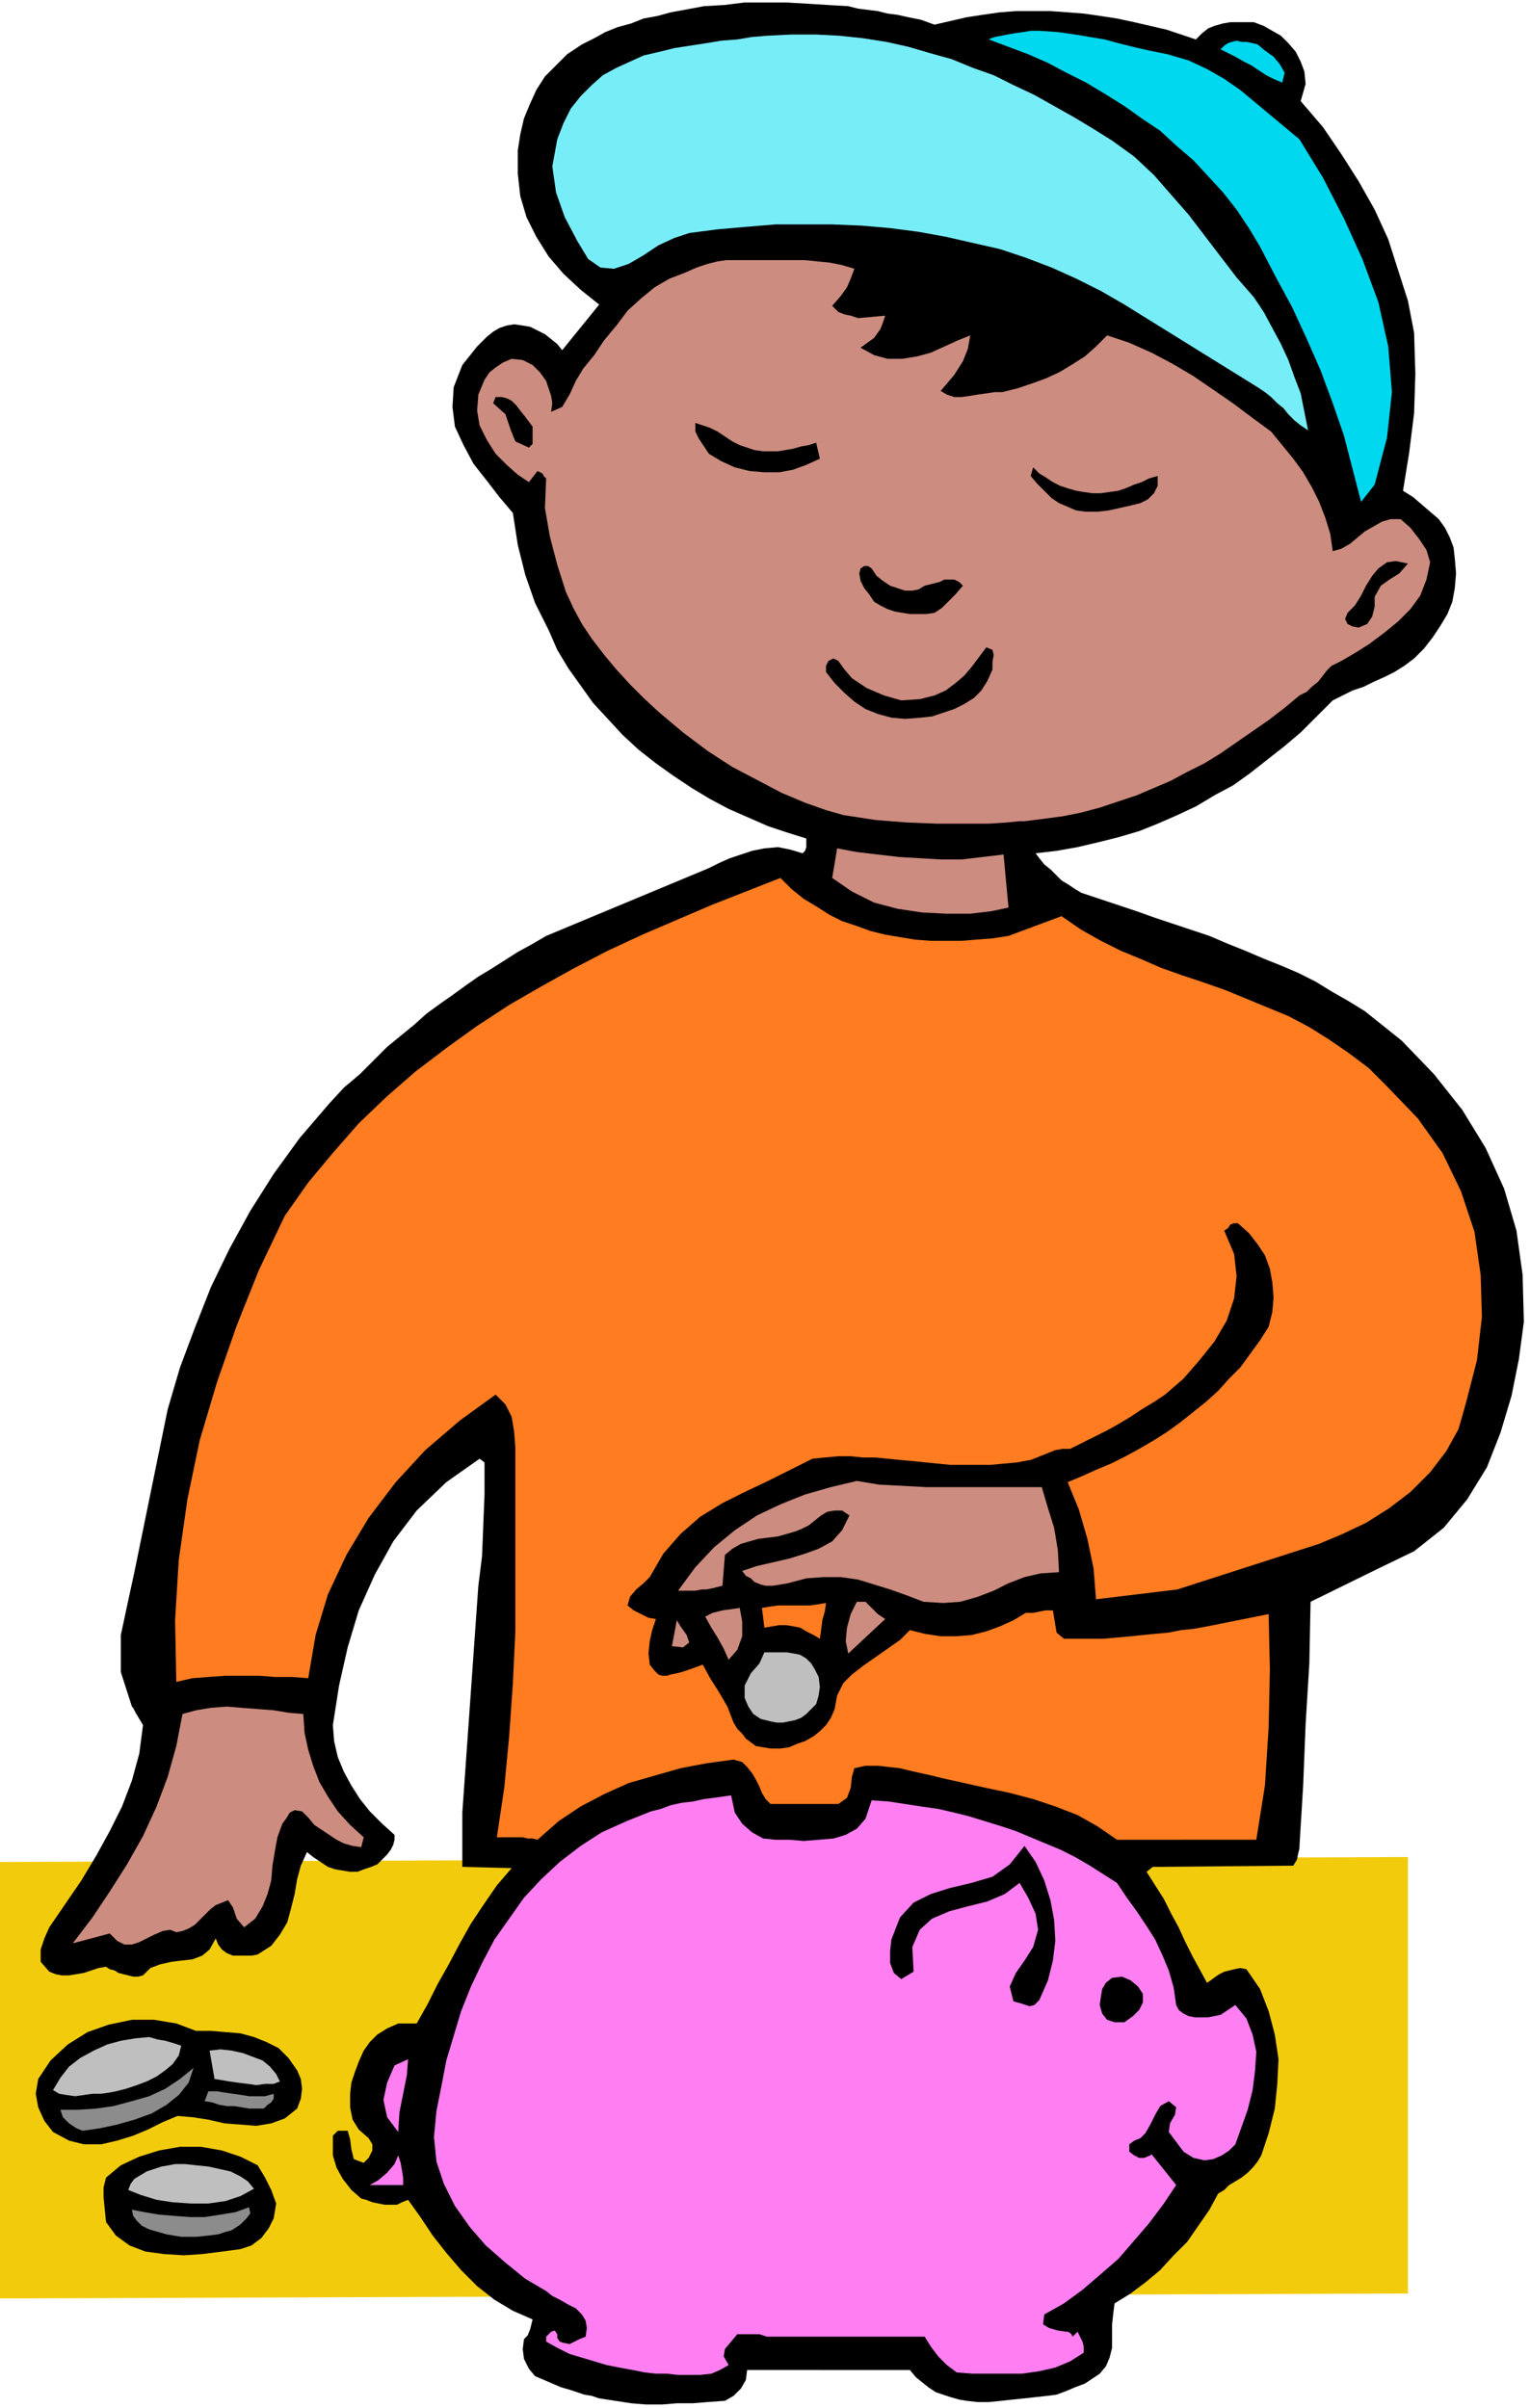
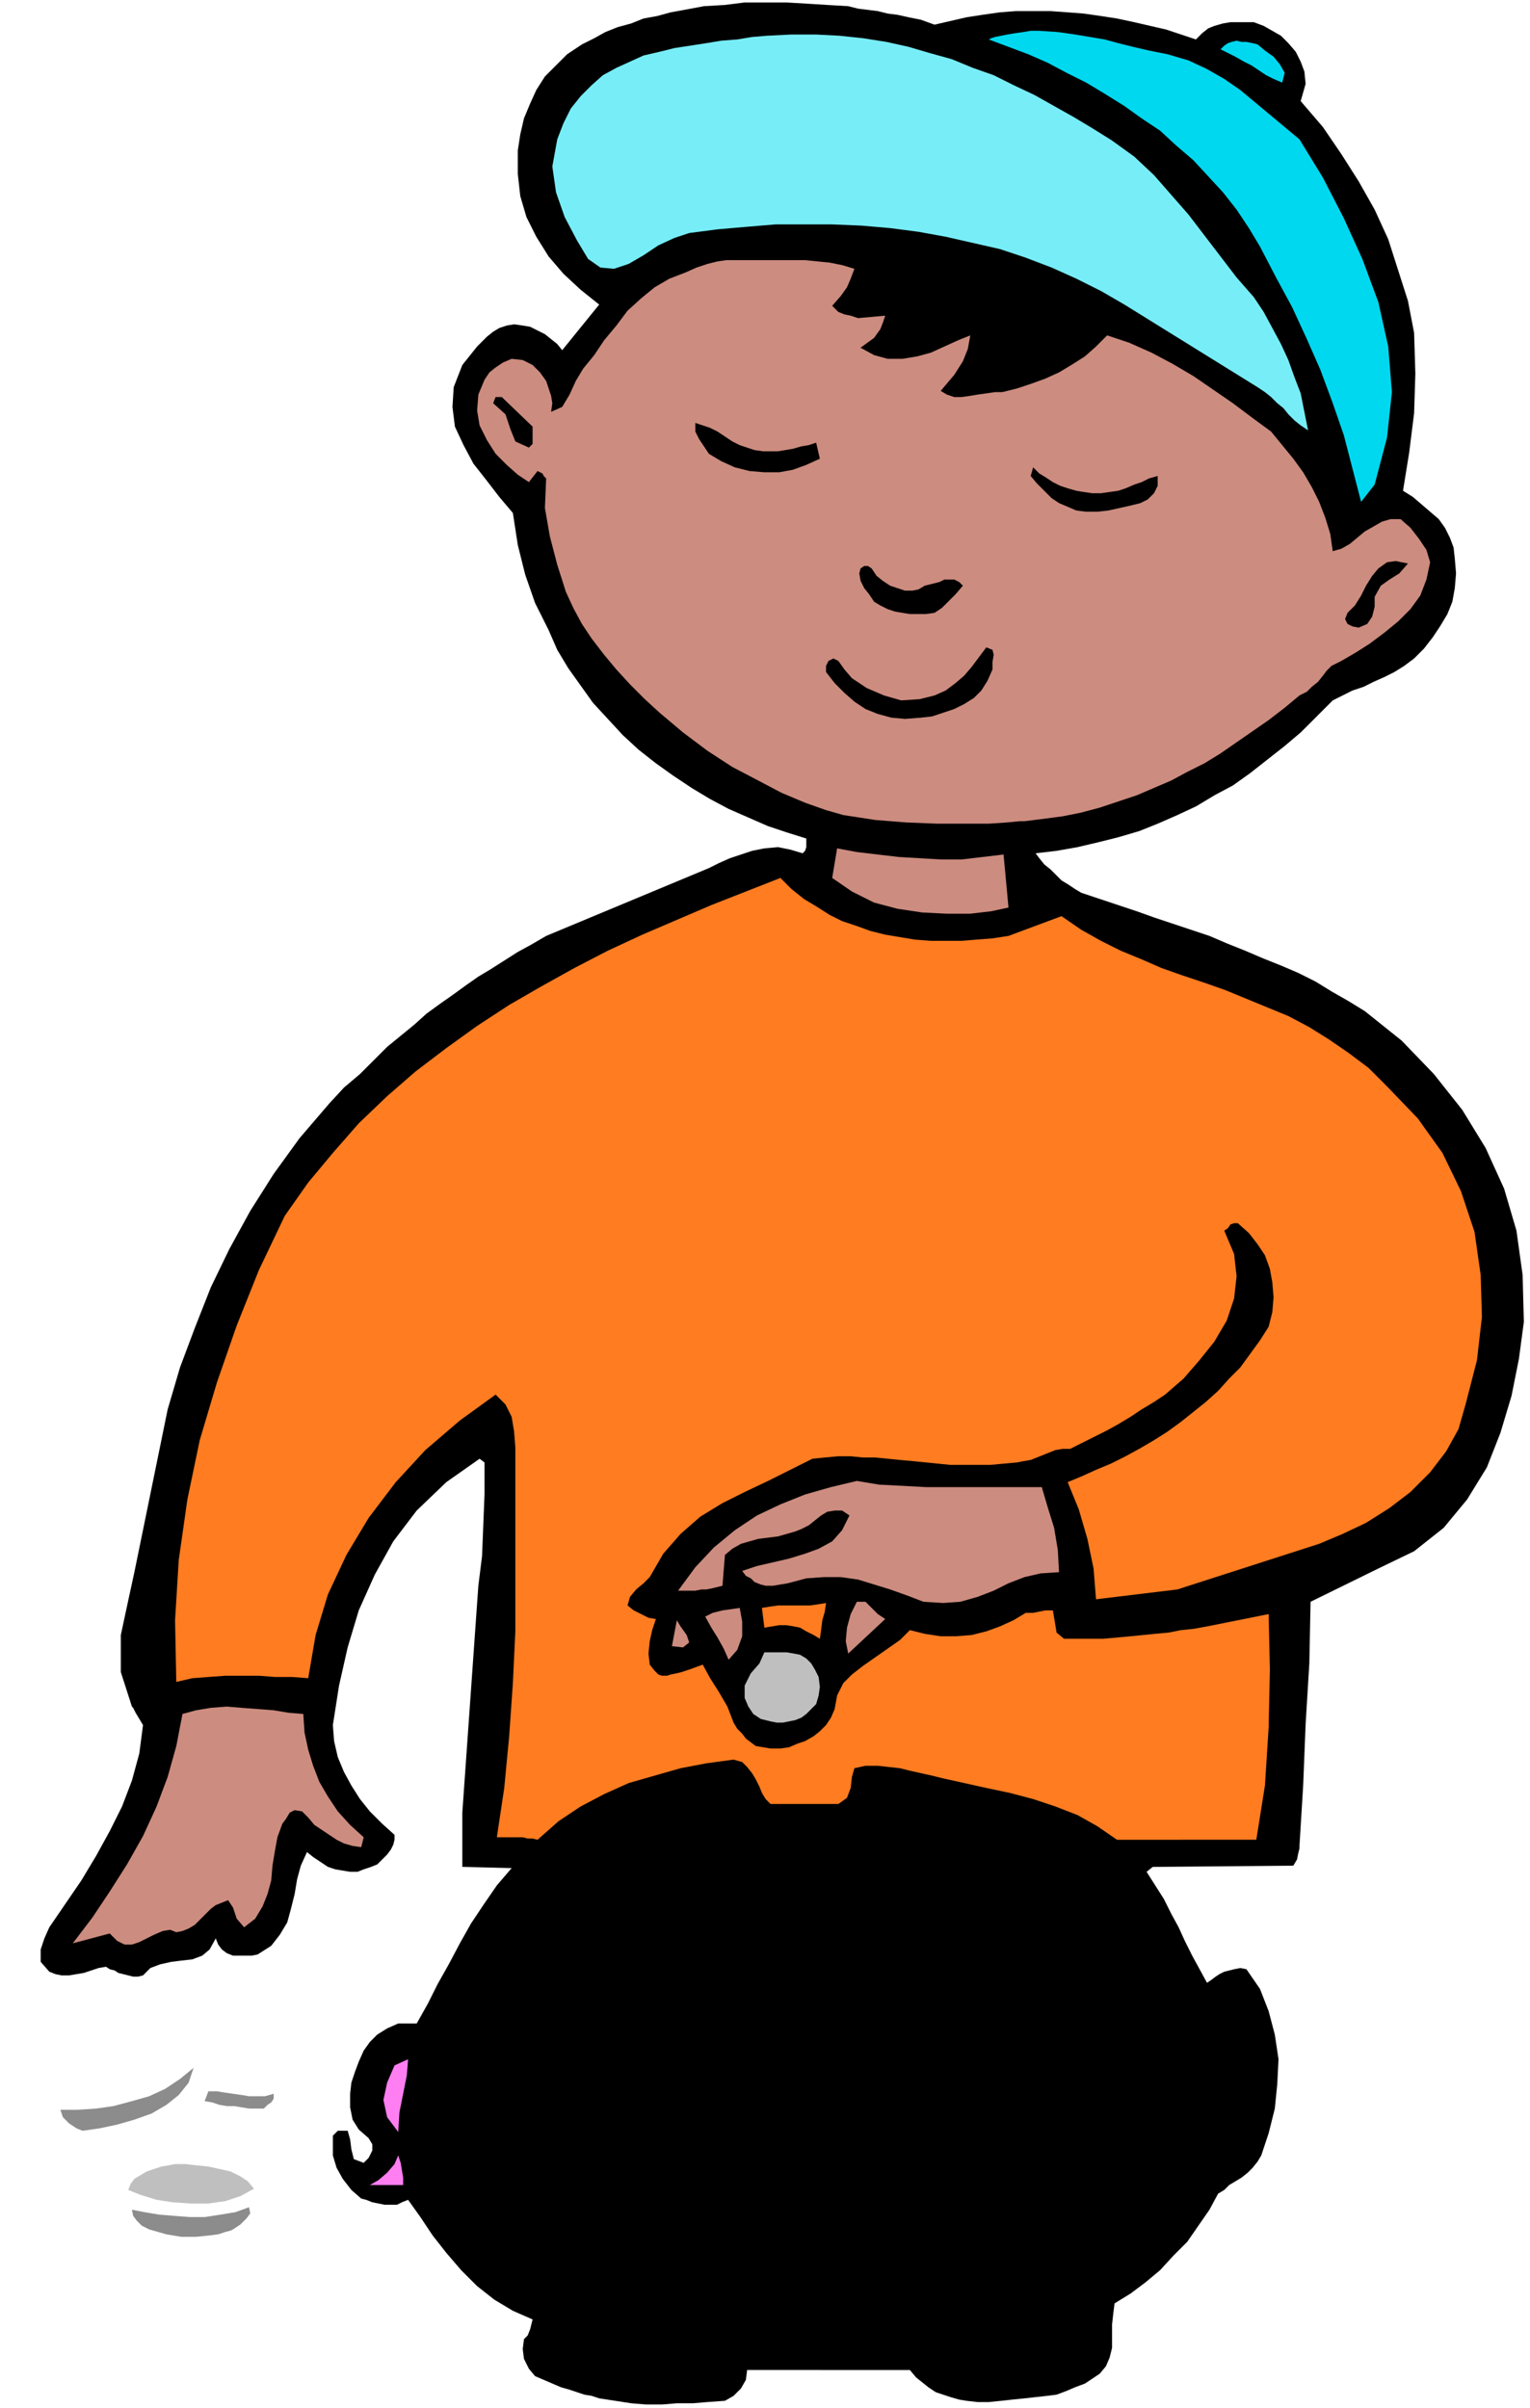
<svg xmlns="http://www.w3.org/2000/svg" width="1.241in" height="1.953in" fill-rule="evenodd" stroke-linecap="round" preserveAspectRatio="none" viewBox="0 0 1241 1953">
  <style>.pen1{stroke:none}.brush3{fill:#000}.brush6{fill:#cc8c7f}.brush7{fill:#ff7c21}.brush8{fill:#bfbfbf}.brush9{fill:#ff7ff2}.brush10{fill:#8c8c8c}</style>
-   <path d="M1142 1860v-354L0 1510v354l1142-4z" class="pen1" style="fill:#f2cc0c" />
  <path d="m758 20 13-3 13-3 13-2 14-2 13-1h28l14 1 13 1 14 2 13 2 14 3 13 3 13 3 12 4 12 4 5-5 5-4 5-2 7-2 6-1h19l8 3 7 4 7 4 6 6 6 7 4 8 3 8 1 10-4 14 18 21 15 22 14 22 13 23 11 24 8 25 8 25 5 26 1 33-1 32-4 32-5 31 8 5 7 6 7 6 7 6 5 7 4 8 3 8 1 9 1 12-1 12-2 11-4 10-6 10-6 9-7 9-8 8-8 6-8 5-8 4-9 4-8 4-9 3-8 4-8 4-13 13-13 13-13 11-14 11-14 11-14 10-15 8-15 9-15 7-16 7-15 6-17 5-16 4-17 4-17 3-17 2 3 4 4 5 5 4 4 4 5 5 5 3 6 4 5 3 15 5 15 5 15 5 14 5 15 5 15 5 15 5 14 6 15 6 14 6 15 6 14 6 14 7 13 8 14 8 13 8 30 24 26 27 23 29 19 31 15 33 10 34 5 36 1 38-4 30-6 30-9 30-11 28-16 26-19 23-24 19-29 14-55 27-1 50-3 49-2 50-3 49v2l-1 4-1 5-3 5-114 1-5 4 7 11 7 11 6 12 6 11 5 11 6 12 6 11 6 11 3-2 4-3 3-2 4-2 4-1 4-1 5-1 5 1 11 16 7 18 5 19 3 20-1 20-2 20-5 20-6 18-3 5-4 5-4 4-5 4-5 3-5 3-4 4-5 3-7 13-9 13-9 13-11 11-11 12-12 10-12 9-13 8-1 8-1 9v19l-2 8-3 7-5 6-6 4-6 4-8 3-7 3-8 3-8 1-9 1-9 1-10 1-9 1-10 1h-9l-9-1-6-1-7-2-6-2-6-2-6-4-5-4-5-4-5-6H606l-1 8-4 7-6 6-7 4-14 1-12 1h-13l-12 1h-13l-12-1-13-2-13-2-6-2-6-1-6-2-6-2-7-2-7-3-7-3-7-3-5-6-4-8-1-8 1-8 3-3 2-5 1-4 1-4-16-7-15-9-14-11-13-13-12-14-11-14-10-15-10-14-5 2-4 2h-10l-5-1-5-1-5-2-4-1-8-7-7-9-5-9-3-10v-16l4-4h8l2 7 1 8 2 8 8 3 4-4 3-6v-5l-3-5-8-7-5-8-2-10v-11l1-9 3-9 3-8 4-9 5-7 6-6 8-5 9-4h15l9-16 8-16 9-16 9-17 9-16 10-15 11-16 12-14-40-1v-44l13-184 3-24 1-25 1-25v-26l-4-3-27 19-24 23-19 25-15 27-13 29-9 30-7 31-5 32 1 13 3 13 5 12 6 11 7 11 8 10 10 10 10 9v4l-1 4-2 4-3 4-4 4-4 4-5 2-6 2-5 2h-6l-6-1-6-1-6-2-6-4-6-4-5-4-5 11-3 11-2 12-3 12-3 11-6 10-7 9-11 7-5 1h-15l-5-2-4-3-3-4-2-5-5 9-6 5-8 3-9 1-8 1-9 2-8 3-6 6-4 1h-4l-4-1-4-1-4-1-3-2-4-1-3-2-6 1-6 2-6 2-6 1-6 1h-6l-5-1-5-2-7-8v-10l3-9 4-9 13-19 13-19 12-20 11-20 10-20 8-21 6-22 3-23-3-5-3-5-2-4-1-1-9-28v-30l6-28 5-23 27-132 10-34 12-32 13-33 15-31 17-31 19-30 21-29 24-28 12-13 13-11 11-11 11-11 11-9 11-9 10-9 11-8 10-7 11-8 10-7 10-6 11-7 11-7 11-6 12-7 132-55 8-4 9-4 9-3 9-3 10-2 11-1 10 2 10 3 2-2 1-3v-7l-16-5-15-5-16-7-16-7-15-8-15-9-15-10-14-10-14-11-13-12-12-13-12-13-10-14-10-14-9-15-7-16-11-22-8-23-6-24-4-26-11-13-10-13-11-14-8-15-7-15-2-16 1-16 7-18 4-5 4-5 4-5 4-4 4-4 5-4 5-3 6-2 6-1 7 1 6 1 6 3 6 3 5 4 5 4 4 5 30-37-15-12-14-13-12-14-10-16-8-16-5-17-2-18v-19l2-13 3-13 5-12 5-11 7-11 9-9 9-9 12-8 10-5 9-5 10-4 11-3 10-4 11-2 11-3 11-2 16-3 17-1 16-2h34l17 1 16 1 17 1 8 2 8 1 8 1 8 2 8 1 9 2 10 2 11 4z" class="pen1 brush3" />
  <path d="m902 114 18 13 16 15 14 16 14 16 13 17 13 17 13 17 14 16 8 12 7 13 7 13 6 13 5 14 5 13 3 15 3 15-6-4-5-4-5-5-4-5-5-4-5-5-5-4-6-4-108-67-19-11-20-10-20-9-21-8-21-7-22-5-22-5-22-4-23-3-23-2-24-1h-46l-24 2-23 2-23 3-12 4-13 6-12 8-12 7-12 4-11-1-10-7-9-15-10-19-7-20-3-21 4-22 5-13 6-12 8-10 9-9 9-8 11-6 11-5 11-5 13-3 12-3 13-2 13-2 12-2 13-1 12-2 12-1 20-1h20l19 1 19 2 19 3 18 4 17 5 18 5 17 7 17 6 16 8 17 8 16 9 16 9 15 9 16 10z" class="pen1" style="fill:#77edf7" />
  <path d="m947 44 17 5 15 7 14 8 13 9 12 10 12 10 12 10 12 10 19 31 17 33 15 33 13 35 8 36 3 37-4 37-10 38-11 14-7-27-7-27-9-26-10-27-11-25-12-26-13-24-13-25-9-15-10-15-11-14-12-13-12-13-14-12-13-12-15-10-14-10-16-10-15-9-16-8-15-8-16-7-16-6-16-6 2-1 3-1 5-1 5-1 6-1 7-1 6-1h7l15 1 14 2 12 2 12 2 11 3 12 3 13 3 15 3zm95 15-2 8-7-3-6-3-6-4-6-4-6-3-7-4-6-3-6-3 3-3 3-2 3-1 4-1 4 1h4l5 1 4 1 6 5 7 5 5 6 4 7z" class="pen1" style="fill:#00d8ef" />
  <path d="m693 218-3 8-3 7-5 7-7 8 5 5 5 2 5 1 6 2 22-2-2 6-2 5-5 7-11 8 11 6 11 3h12l12-2 11-3 11-5 11-5 10-4-2 11-4 10-7 11-11 13 5 3 6 2h6l7-1 6-1 7-1 7-1h6l12-3 12-4 11-4 11-5 10-6 11-7 9-8 9-9 18 6 18 8 17 9 17 10 16 11 16 11 16 12 15 11 9 11 9 11 8 11 7 12 6 12 5 13 4 13 2 14 7-2 7-4 6-5 6-5 7-4 7-4 7-2h8l8 7 7 9 6 9 3 10-3 14-5 13-8 11-10 10-11 9-12 9-11 7-12 7-4 2-4 2-4 4-3 4-4 5-5 4-4 4-6 3-12 10-13 10-13 9-13 9-13 9-13 8-14 7-13 7-14 6-14 6-15 5-15 5-15 4-15 3-15 2-16 2h-4l-10 1-15 1h-42l-25-1-25-2-26-4-14-4-17-6-19-8-19-10-21-11-20-13-20-15-19-16-12-11-12-12-11-12-10-12-10-13-8-12-7-13-6-13-7-22-6-23-4-23 1-24-2-2-1-2-2-1-2-1-7 9-9-6-9-8-9-9-7-11-6-12-2-12 1-13 5-12 4-6 5-4 6-4 7-3 9 1 8 4 6 6 5 7 2 6 2 6 1 6-1 7 9-4 6-10 5-11 6-10 9-11 8-12 10-12 9-12 11-10 11-9 12-7 13-5 9-4 9-3 8-2 7-1h64l10 1 10 1 10 2 10 3z" class="pen1 brush6" />
-   <path d="M432 346v14l-3 3-11-5-4-10-4-12-10-9 2-5h5l4 1 4 2 4 4 3 4 4 5 3 4 3 4zm233 26-11 5-11 4-11 2h-12l-12-1-12-3-11-5-10-6-4-6-4-6-3-6v-7l6 2 6 2 6 3 6 4 6 4 6 3 6 2 6 2 7 1h12l6-1 6-1 7-2 6-1 6-2 3 13zm221 28h7l7-1 7-1 6-2 7-3 6-2 6-3 7-2v8l-3 6-5 5-6 3-8 2-9 2-9 2-9 1h-9l-8-1-7-3-7-3-6-4-6-6-6-6-5-6 2-7 5 5 5 3 6 4 6 3 6 2 7 2 6 1 7 1zm256 57-7 8-8 5-7 5-5 9v8l-2 8-4 6-7 3-5-1-4-2-2-4 2-5 6-6 5-8 4-8 5-8 5-6 7-5 7-1 10 2zm-392 18 4-1 4-1 4-1 4-2h8l4 2 3 3-6 7-5 5-6 6-6 4-7 1h-13l-6-1-6-1-6-2-6-3-5-3-4-6-4-5-3-6-1-6 1-4 3-2h3l3 2 4 6 5 4 6 4 6 2 6 2h6l5-1 5-3zm55 68-4 9-5 8-6 6-8 5-8 4-9 3-9 3-9 1-13 1-11-1-11-3-10-4-9-6-8-7-8-8-7-9v-5l2-4 4-2 4 2 5 7 6 7 6 4 6 4 7 3 7 3 7 2 7 2 15-1 12-3 9-4 8-6 7-6 6-7 6-8 6-8 5 2 1 4-1 6v6z" class="pen1 brush3" />
+   <path d="M432 346v14l-3 3-11-5-4-10-4-12-10-9 2-5h5zm233 26-11 5-11 4-11 2h-12l-12-1-12-3-11-5-10-6-4-6-4-6-3-6v-7l6 2 6 2 6 3 6 4 6 4 6 3 6 2 6 2 7 1h12l6-1 6-1 7-2 6-1 6-2 3 13zm221 28h7l7-1 7-1 6-2 7-3 6-2 6-3 7-2v8l-3 6-5 5-6 3-8 2-9 2-9 2-9 1h-9l-8-1-7-3-7-3-6-4-6-6-6-6-5-6 2-7 5 5 5 3 6 4 6 3 6 2 7 2 6 1 7 1zm256 57-7 8-8 5-7 5-5 9v8l-2 8-4 6-7 3-5-1-4-2-2-4 2-5 6-6 5-8 4-8 5-8 5-6 7-5 7-1 10 2zm-392 18 4-1 4-1 4-1 4-2h8l4 2 3 3-6 7-5 5-6 6-6 4-7 1h-13l-6-1-6-1-6-2-6-3-5-3-4-6-4-5-3-6-1-6 1-4 3-2h3l3 2 4 6 5 4 6 4 6 2 6 2h6l5-1 5-3zm55 68-4 9-5 8-6 6-8 5-8 4-9 3-9 3-9 1-13 1-11-1-11-3-10-4-9-6-8-7-8-8-7-9v-5l2-4 4-2 4 2 5 7 6 7 6 4 6 4 7 3 7 3 7 2 7 2 15-1 12-3 9-4 8-6 7-6 6-7 6-8 6-8 5 2 1 4-1 6v6z" class="pen1 brush3" />
  <path d="m814 693 4 43-14 3-17 2h-19l-20-1-20-3-19-5-18-9-16-11 4-24 16 3 17 2 17 2 17 1 17 1h17l17-2 17-2z" class="pen1 brush6" />
  <path d="m818 759 43-16 16 11 16 9 16 8 17 7 16 7 17 6 18 6 17 6 17 7 17 7 17 7 17 9 16 10 16 11 16 12 15 15 25 26 20 28 15 31 11 33 5 35 1 34-4 35-9 35-6 21-10 18-13 17-16 16-17 13-19 12-19 9-19 8-115 37-66 8-2-25-5-24-7-24-9-22 12-5 11-5 12-5 12-6 11-6 12-7 11-7 11-8 10-8 10-8 10-9 9-10 9-9 8-11 8-11 7-11 3-12 1-12-1-12-2-11-4-11-6-9-7-9-9-8h-3l-3 1-2 3-3 2 8 19 2 18-2 18-6 18-10 17-12 15-13 15-15 13-9 6-10 6-9 6-10 6-9 5-10 5-10 5-10 5h-6l-6 1-5 2-5 2-5 2-5 2-6 1-5 1-11 1-11 1h-32l-10-1-10-1-10-1-11-1-10-1-10-1h-10l-10-1h-10l-11 1-10 1-18 9-18 9-19 9-18 9-18 11-16 14-14 16-11 19-5 5-6 5-5 6-2 7 5 4 6 3 6 3 6 1-3 9-2 9-1 10 1 9 4 5 3 3 3 1h4l3-1 5-1 4-1 6-2 11-4 6 11 7 11 7 12 5 13 3 5 4 4 3 4 4 3 4 3 6 1 6 1h8l7-1 7-3 6-2 7-4 5-4 5-5 4-6 3-7 2-11 5-10 7-7 9-7 10-7 10-7 10-7 8-8 12 3 13 2h12l13-1 12-3 11-4 11-5 10-6h6l5-1 5-1h6l1 6 1 6 1 6 6 5h32l11-1 11-1 10-1 10-1 11-1 10-2 10-1 11-2 10-2 10-2 10-2 10-2 10-2 1 45-1 47-3 47-7 44H906l-16-11-16-9-18-7-18-6-19-5-19-4-18-4-18-4-8-2-9-2-9-2-8-2-9-1-9-1h-10l-9 2-2 7-1 9-3 8-7 5h-55l-4-4-3-5-2-5-3-6-3-5-4-5-4-4-7-2-22 3-21 4-21 6-21 6-20 9-19 10-18 12-17 15-4-1h-4l-4-1h-21l6-40 4-42 3-43 2-42v-149l-1-13-2-12-5-10-8-8-29 21-28 24-24 26-22 29-18 30-15 32-10 33-6 35-13-1h-14l-13-1h-27l-14 1-13 1-13 3-1-50 3-49 7-49 10-48 14-47 16-46 18-45 21-44 19-27 20-24 21-24 23-22 23-20 25-19 25-18 26-17 26-15 27-15 27-14 28-13 28-12 28-12 28-11 28-11 9 9 10 8 10 6 11 7 10 5 12 4 11 4 12 3 12 2 12 2 13 1h25l12-1 13-1 13-2z" class="pen1 brush7" />
  <path d="m845 1206 5 17 5 16 3 18 1 18-15 1-13 3-13 5-12 6-13 5-14 4-14 1-16-1-13-5-14-5-13-4-13-4-14-2h-14l-14 1-15 4-6 1-6 1h-6l-4-1-5-2-3-3-4-2-3-4 12-4 13-3 13-3 13-4 11-4 11-6 8-9 6-12-6-4h-6l-6 1-5 3-5 4-5 4-6 3-5 2-7 2-7 2-8 1-8 1-7 2-7 2-7 4-6 5-2 25-4 1-4 1-5 1h-4l-5 1h-14l14-19 15-16 17-14 18-12 19-9 20-8 21-6 21-5 18 3 19 1 19 1h94zm-127 107-30 28-2-10 1-11 3-11 5-10h7l5 5 5 5 6 4z" class="pen1 brush6" />
  <path d="m670 1300-1 7-2 7-1 8-1 7-5-3-6-3-5-3-5-1-6-1h-6l-6 1-6 1-2-16 6-1 7-1h26l7-1 6-1z" class="pen1 brush7" />
  <path d="m600 1304 2 11v12l-4 11-7 8-4-9-5-9-5-8-5-9 6-3 8-2 7-1 7-1zm-46 32-9-1 4-21 3 5 5 7 2 6-5 4z" class="pen1 brush6" />
  <path d="m661 1354 3 6 1 8-1 7-2 7-4 4-4 4-4 3-5 2-5 1-5 1h-5l-5-1-8-2-6-4-4-6-3-7v-10l5-10 7-8 4-9h18l6 1 5 1 5 3 4 4 3 5z" class="pen1 brush8" />
  <path d="m246 1390 1 15 3 14 4 13 5 13 7 12 8 12 10 11 11 10-2 8-7-1-7-2-6-3-6-4-6-4-6-4-5-6-5-5-6-1-4 2-3 5-3 4-4 11-2 11-2 12-1 12-3 11-4 10-6 10-9 7-6-7-3-9-4-6-10 4-4 3-5 5-4 4-4 4-5 3-5 2-5 1-5-2-6 1-7 3-6 3-6 3-6 2h-6l-6-3-6-6-30 8 16-21 14-21 14-22 13-23 11-24 9-24 7-25 5-26 11-3 12-2 13-1 12 1 13 1 13 1 12 2 12 1z" class="pen1 brush6" />
-   <path d="m593 1456 3 14 6 9 8 7 9 5 10 1h11l12 1 12-1 12-1 10-3 9-5 7-8 5-15 14 1 13 2 13 2 14 2 13 3 12 3 13 4 13 4 12 4 12 5 12 5 12 5 12 6 12 7 11 7 11 7 8 12 8 11 8 12 7 11 6 13 5 12 4 14 2 14 2 4 4 3 4 2 5 1h11l5-1 5-1 3-2 3-2 3-2 3-2 9 11 5 13 3 14-1 15-2 16-4 16-5 14-5 14-5 5-6 4-7 3-7 1-9-2-8-5-6-8-6-8 1-7 4-7 1-6-6-5-7 4-4 7-4 8-4 7-4 4-5 2-4 3v6l4 3 4 2h4l5-2 1-1 20 25-10 15-12 16-12 14-13 15-15 13-14 12-15 11-16 9-1 8 5 3 7 2 7 1h1l2 1 1 1 1 2 4-4 2 4 2 4 1 4v5l-11 7-12 5-13 3-14 2h-40l-13-1-8-6-7-7-6-8-5-8H622l-6-2h-18l-5 6-5 6-1 6 4 7-7 4-7 3-9 1h-18l-9-1h-9l-9-1-10-2-11-2-10-2-10-3-10-3-10-3-10-5-9-5v-4l2-2 2-2 3-1 2 3v3l2 3 3 1 5 1 4-2 4-2 5-2 1-7-1-6-3-5-5-5-6-3-7-4-6-3-5-4-17-10-16-13-16-14-13-15-12-17-9-18-6-18-2-20 2-21 4-20 4-21 6-20 6-20 8-20 9-19 10-19 12-17 12-17 14-15 15-14 17-13 17-11 20-9 20-8 8-2 8-3 9-2 9-1 9-2 8-1 7-1 7-1z" class="pen1 brush9" />
-   <path d="m843 1622-4 4-4 1-6-2-7-2-3-12 5-11 7-10 7-11 4-14-2-13-6-13-7-12-12 9-14 6-16 4-15 4-14 6-10 9-6 14 1 20-10 6-6-5-3-8v-10l1-9 7-18 11-12 14-7 16-5 17-4 17-5 14-10 12-15 9 13 7 15 5 16 3 16 1 17-2 16-4 16-7 16zm84-5v7l-3 6-5 5-7 5h-8l-6-2-4-5-2-7 1-7 1-6 3-5 5-4 8-1 7 3 6 5 4 6zm-768 30h12l12 1 12 1 11 3 10 4 10 5 8 8 7 10 3 7 1 8-1 8-3 8-10 8-11 4-12 2-13-1-13-1-13-3-13-2-12-1-12 5-12 6-12 5-13 4-13 3H68l-12-3-13-7-7-9-5-11-2-11 2-12 10-15 14-13 16-10 17-6 19-4h18l18 3 16 6z" class="pen1 brush3" />
-   <path d="m147 1659-2 8-5 7-6 5-7 5-8 4-8 3-9 3-8 2-5 1-7 1h-7l-7 1-7 1-7-1-6-1-5-3 6-10 7-9 9-7 11-6 11-5 11-3 12-2 11-1 7 2 6 1 7 2 6 2zm80 29-5 2h-7l-7 1-7-1-8-1-7-1-6-1-6-1-4-23 9-1 9 1 9 2 8 3 8 3 6 5 5 6 3 6z" class="pen1 brush8" />
  <path d="m323 1729-9-12-3-14 3-14 6-14 11-5-1 13-3 15-3 15-1 16z" class="pen1 brush9" />
  <path d="m67 1728-5-2-6-4-5-5-2-6h14l15-1 14-2 15-4 14-4 13-6 12-8 11-9-4 12-8 10-10 8-12 7-14 5-14 4-14 3-14 2zm155-30v4l-2 3-3 2-3 3h-12l-6-1-6-1h-6l-6-1-6-2-6-1 3-8h7l6 1 7 1 7 1 6 1h13l7-2z" class="pen1 brush10" />
-   <path d="m209 1756 6 10 5 10 4 11-2 12-4 8-6 8-8 6-9 3-15 2-16 2-15 1-16-1-15-2-13-5-11-8-8-11-1-10-1-10v-8l2-8 12-10 15-7 16-5 17-3h17l17 3 15 5 14 7z" class="pen1 brush3" />
  <path d="M327 1772h-27l7-4 7-6 6-7 3-7 2 6 1 6 1 6v6z" class="pen1 brush9" />
  <path d="m206 1775-11 6-12 4-14 2h-14l-15-1-13-2-13-4-10-4 2-5 3-4 5-3 5-3 6-2 6-2 6-1 5-1h8l9 1 10 1 9 2 9 2 8 4 6 4 5 6z" class="pen1 brush8" />
  <path d="m189 1808-2 1-4 1-6 2-8 1-10 1h-12l-12-2-14-4-6-3-4-4-3-4-1-5 10 2 12 2 12 1 13 1h12l13-2 12-2 11-4 1 5-3 4-5 5-6 4z" class="pen1 brush10" />
</svg>